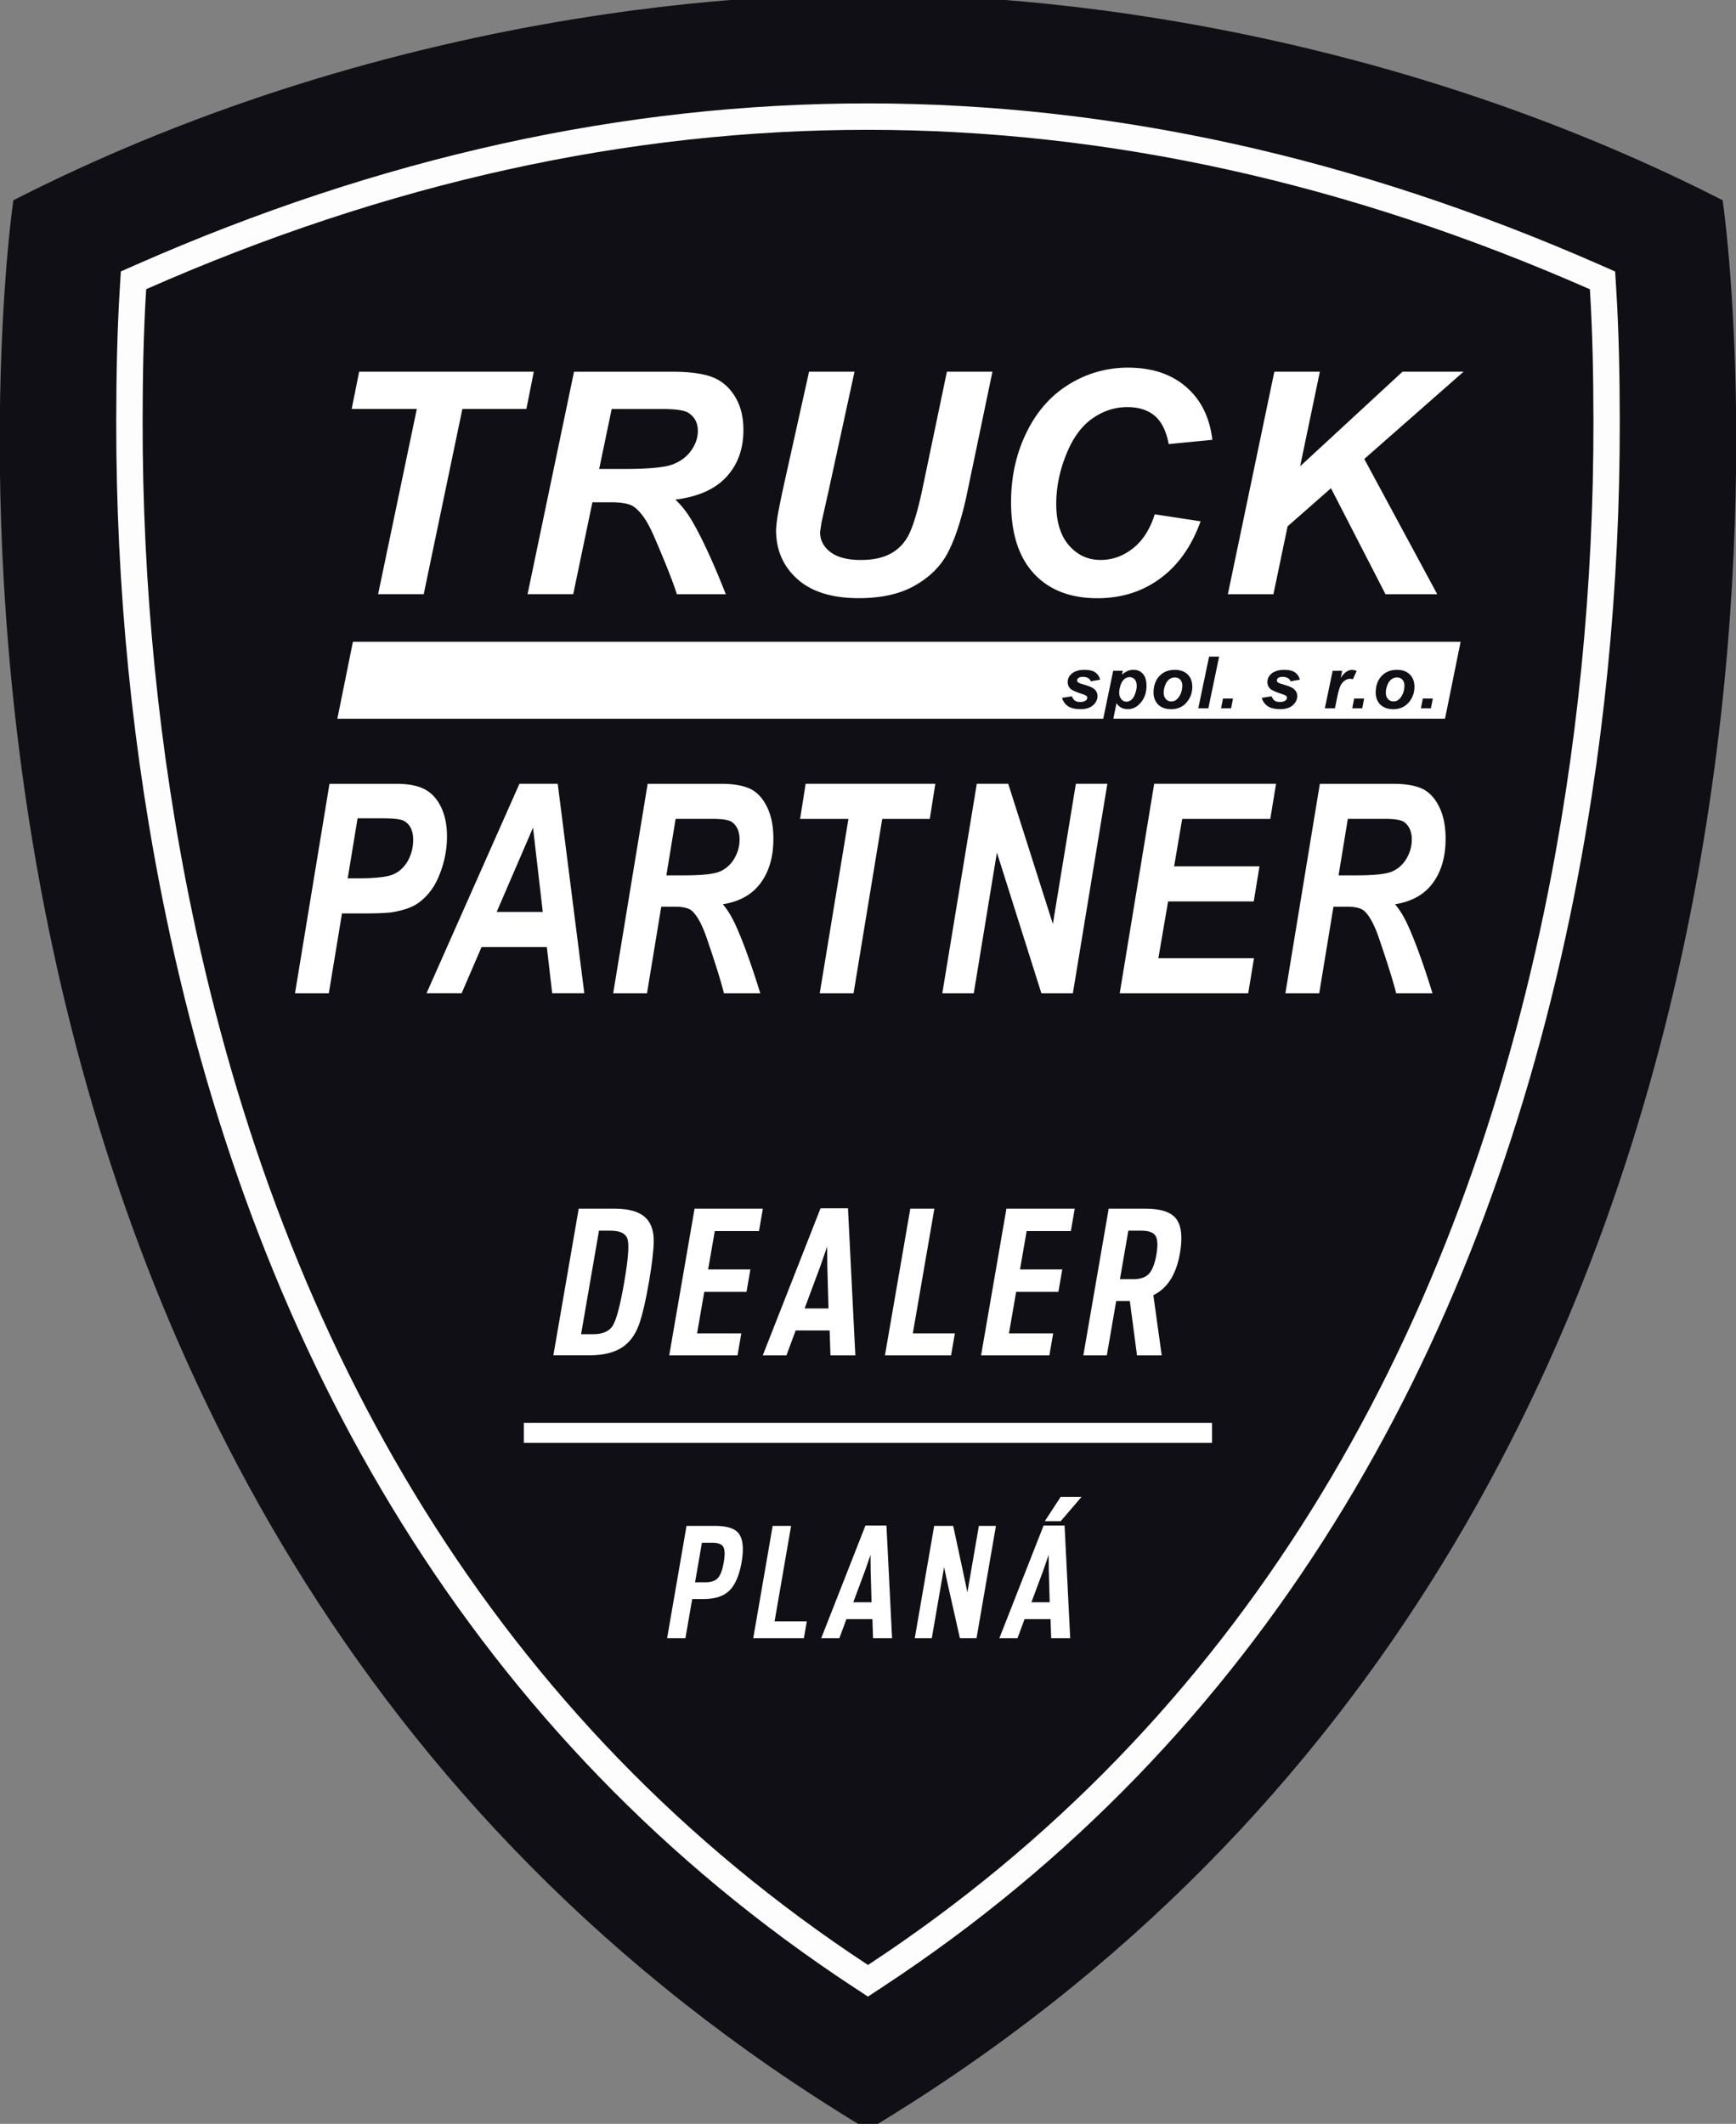
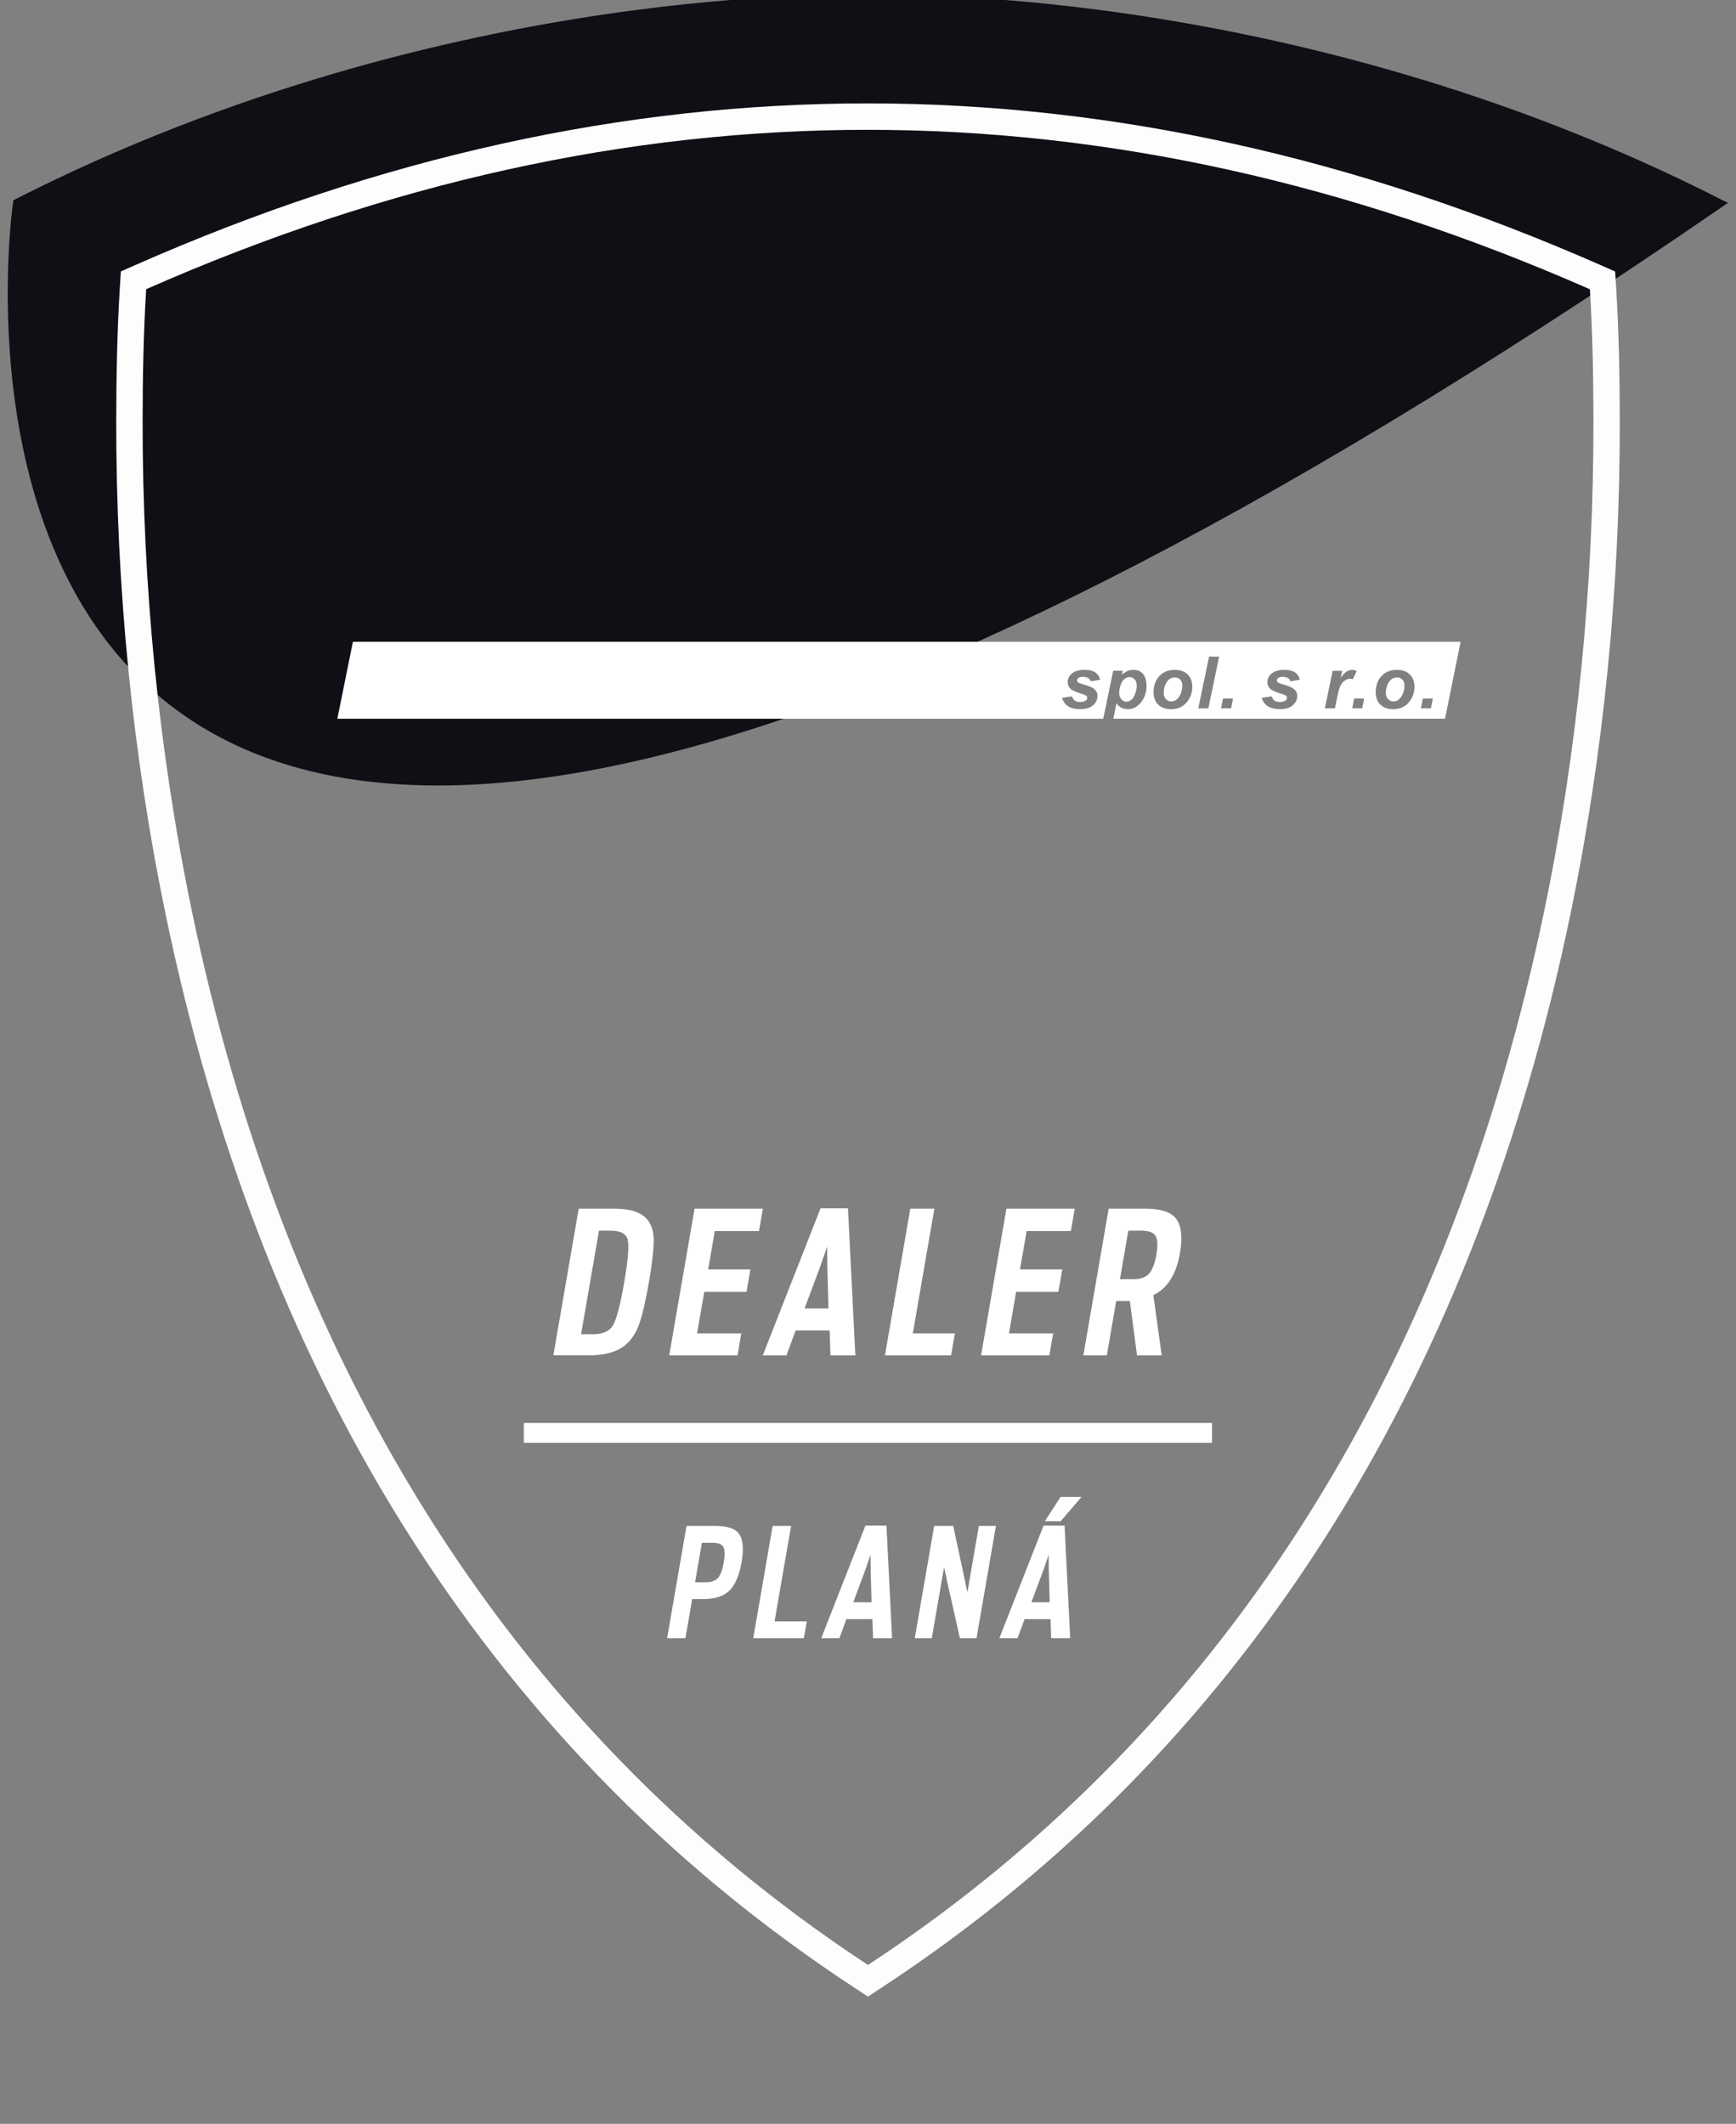
<svg xmlns="http://www.w3.org/2000/svg" width="170" height="208" fill="none">
  <rect width="100%" height="100%" fill="#808080" stroke="none" />
  <use href="#B" fill="#100f15" />
  <use href="#B" stroke="#100f15" />
  <path fill-rule="evenodd" d="M155.688 28.328C108.421 7.535 61.576 7.484 14.315 28.322c-.271 4.32-.345 8.732-.348 12.859-.024 16.093 1.559 32.394 4.844 48.145 8.893 42.64 29.816 79.215 66.187 103.111 36.375-23.896 57.305-60.465 66.198-103.111 3.285-15.754 4.871-32.051 4.844-48.145-.007-4.12-.078-8.532-.348-12.852M83.581 194.605c-37.15-24.408-58.326-61.716-67.297-104.747-3.329-15.961-4.925-32.377-4.902-48.681.007-4.341.085-8.688.355-13.019l.098-1.575 1.438-.635c47.914-21.123 95.53-21.072 143.45.007l1.441.635.098 1.575c.271 4.331.349 8.675.356 13.012.027 16.304-1.57 32.716-4.899 48.681-8.974 43.034-30.157 80.342-67.31 104.747l-1.414.93-1.414-.93z" fill="#fcfdfc" />
  <g fill="#fff">
-     <path d="M41.492 58.191h-4.465l3.789-18.137h-6.377l.731-3.652h17.103l-.727 3.652h-6.268l-3.785 18.137zM58.68 45.929h2.371c2.402 0 3.992-.143 4.777-.431s1.4-.74 1.844-1.357.666-1.263.666-1.938c0-.798-.318-1.388-.961-1.792-.396-.238-1.248-.356-2.564-.356h-4.912l-1.225 5.871.003.003zm-2.557 12.262h-4.462l4.55-21.785h9.634c1.658 0 2.946.173 3.873.512.92.346 1.664.967 2.233 1.88s.849 2.012.849 3.312c0 1.856-.551 3.384-1.657 4.585-1.103 1.208-2.774 1.952-5.013 2.236.572.516 1.106 1.198 1.614 2.04.995 1.704 2.107 4.113 3.332 7.222h-4.793c-.386-1.229-1.143-3.139-2.27-5.739-.612-1.405-1.265-2.352-1.955-2.834-.426-.288-1.167-.431-2.223-.431h-1.823l-1.881 9.007-.007-.007zm27.556-21.789l-2.578 11.851-.653 2.902-.142.954c0 .791.338 1.446 1.022 1.962s1.674.77 2.974.77c1.167 0 2.135-.204 2.896-.614s1.353-1.015 1.773-1.816c.416-.808.839-2.175 1.269-4.103l2.486-11.906h4.459l-2.574 12.337c-.541 2.41-1.167 4.249-1.871 5.529s-1.779 2.311-3.21 3.112-3.244 1.201-5.433 1.201c-2.618 0-4.624-.625-6.015-1.87s-2.087-2.851-2.087-4.809a12.66 12.66 0 0 1 .145-1.313c.044-.316.223-1.218.534-2.702l2.554-11.485h4.452zm29.4 13.966l4.489.686c-.873 2.44-2.196 4.307-3.948 5.593-1.749 1.293-3.806 1.938-6.16 1.938-2.649 0-4.722-.801-6.211-2.41s-2.239-3.94-2.239-6.998c0-2.481.501-4.748 1.502-6.805s2.385-3.635 4.164-4.728a10.87 10.87 0 0 1 5.791-1.639c2.351 0 4.246.635 5.697 1.897s2.3 2.987 2.557 5.172l-4.276.417c-.236-1.273-.693-2.192-1.363-2.762s-1.566-.859-2.689-.859c-1.228 0-2.375.373-3.444 1.13s-1.915 1.938-2.554 3.547c-.643 1.602-.961 3.204-.961 4.806 0 1.751.417 3.102 1.245 4.056s1.864 1.429 3.099 1.429c1.153 0 2.205-.377 3.159-1.13.961-.75 1.675-1.867 2.145-3.343m7.158 7.826l4.55-21.788h4.458l-1.931 9.262 10.026-9.262h5.978l-9.722 8.546 7.144 13.243h-5.067l-5.338-10.378-4.249 3.733-1.387 6.645h-4.462zM34.05 86.017h1.022c1.749 0 2.916-.139 3.501-.414s1.049-.723 1.384-1.334.504-1.286.504-2.016c0-.492-.088-.893-.261-1.208a1.57 1.57 0 0 0-.724-.689c-.311-.146-1.005-.214-2.084-.214h-2.375l-.968 5.875zM32.2 97.281h-3.312l3.376-20.519h6.542c1.167 0 2.087.176 2.764.526s1.215.927 1.61 1.734.592 1.772.592 2.888a9.84 9.84 0 0 1-.474 3.024c-.315.984-.7 1.768-1.16 2.355s-.95 1.032-1.478 1.337-1.235.529-2.131.692c-.517.092-1.495.139-2.919.139h-2.121L32.2 97.281zm20.953-7.969l-.957-8.254-3.559 8.254h4.516zm.396 3.438h-6.393l-1.952 4.527h-3.437l9.1-20.519h3.748l2.605 20.519h-3.146l-.524-4.527zm11.707-7.022h1.759c1.783 0 2.963-.132 3.545-.407a3.01 3.01 0 0 0 1.37-1.279 3.61 3.61 0 0 0 .494-1.826c0-.75-.237-1.31-.714-1.687-.294-.224-.927-.336-1.901-.336h-3.647l-.907 5.532v.003zm-1.898 11.553h-3.312l3.376-20.519h7.151c1.231 0 2.189.163 2.875.482.683.326 1.235.913 1.658 1.772s.629 1.897.629 3.119c0 1.748-.409 3.187-1.231 4.317-.819 1.137-2.06 1.84-3.721 2.108.423.489.822 1.127 1.197 1.921.741 1.605 1.566 3.872 2.473 6.801h-3.559c-.284-1.157-.849-2.956-1.685-5.406-.453-1.324-.937-2.216-1.451-2.671-.315-.272-.866-.407-1.651-.407h-1.353l-1.397 8.485zm20.226 0h-3.312L83.084 80.2h-4.732l.541-3.441h12.699L91.05 80.2h-4.655l-2.811 17.081zm21.478 0h-3.082l-4.357-13.786-2.266 13.786h-3.082l3.379-20.522h3.078l4.371 13.728 2.253-13.728h3.082l-3.376 20.522zm4.587 0l3.376-20.522h11.934l-.565 3.441h-8.626l-.792 4.643h8.359l-.561 3.438h-8.386l-.954 5.559h9.363l-.564 3.441h-12.584zm21.433-11.553h1.759c1.783 0 2.963-.132 3.545-.407a3.01 3.01 0 0 0 1.37-1.279c.332-.577.494-1.188.494-1.826 0-.75-.237-1.31-.714-1.687-.294-.224-.927-.336-1.901-.336h-3.647l-.906 5.532v.003zm-1.898 11.553h-3.312l3.376-20.519h7.152c1.231 0 2.188.163 2.875.482.683.326 1.235.913 1.658 1.772s.629 1.897.629 3.119c0 1.748-.41 3.187-1.232 4.317-.818 1.137-2.06 1.84-3.721 2.108.423.489.822 1.127 1.198 1.921.741 1.605 1.566 3.872 2.473 6.801h-3.559c-.284-1.157-.849-2.956-1.685-5.406-.453-1.324-.937-2.216-1.451-2.671-.314-.272-.866-.407-1.651-.407h-1.353l-1.397 8.485z" />
    <path fill-rule="evenodd" d="M139.332 68.413h.981l-.189.954h-.981l.189-.954zm-1.803-1.283c0-.238-.067-.428-.203-.57s-.311-.214-.527-.214-.403.068-.565.2-.291.326-.386.58-.138.489-.138.703c0 .265.071.475.213.631s.321.234.534.234c.271 0 .497-.119.68-.353.261-.329.392-.737.392-1.212zm-2.811.713c0-.682.19-1.225.572-1.632s.883-.608 1.505-.608c.538 0 .958.149 1.262.448s.453.703.453 1.208c0 .594-.189 1.11-.568 1.544s-.883.652-1.519.652c-.345 0-.649-.068-.913-.207s-.464-.336-.595-.59-.197-.526-.197-.818v.003zm-2.111.57h.978l-.189.954h-.978l.189-.954zm-2.1-2.715h.927l-.139.689c.342-.523.71-.781 1.106-.781.142 0 .291.034.453.109l-.378.811a.88.88 0 0 0-.288-.047c-.169 0-.342.065-.521.193s-.315.302-.413.519-.196.56-.294 1.028l-.237 1.151h-.987l.764-3.669.007-.003zm-6.945 2.647l.957-.153c.085.204.19.346.315.431s.298.126.514.126.403-.051.538-.153c.095-.068.142-.156.142-.255a.26.26 0 0 0-.071-.18c-.051-.051-.186-.112-.409-.187-.596-.197-.961-.356-1.103-.472a.86.86 0 0 1-.332-.706c0-.292.109-.543.322-.753.301-.295.744-.441 1.333-.441.47 0 .825.088 1.062.261a1.13 1.13 0 0 1 .456.703l-.91.16c-.047-.136-.125-.234-.233-.302-.145-.092-.321-.136-.528-.136s-.355.034-.443.105-.135.149-.135.238.047.17.139.227c.057.037.24.102.551.193.48.143.802.278.964.414.23.193.342.424.342.692 0 .35-.146.652-.437.91s-.7.384-1.231.384-.934-.098-1.221-.292a1.43 1.43 0 0 1-.585-.821l.003.007zm-2.818.068l-.189.954h-.981l.189-.954h.981zm-3.4.954l1.056-5.06h.984l-1.055 5.06h-.988.003zm-1.569-2.237c0-.238-.068-.428-.203-.57s-.311-.214-.528-.214-.402.068-.565.2-.291.326-.385.58-.139.489-.139.703c0 .265.071.475.213.631s.321.234.534.234c.271 0 .498-.119.68-.353.261-.329.393-.737.393-1.212zm-2.811.713c0-.682.189-1.225.571-1.632s.883-.608 1.506-.608c.538 0 .957.149 1.262.448s.453.703.453 1.208c0 .594-.19 1.11-.568 1.544s-.883.652-1.519.652c-.345 0-.65-.068-.914-.207a1.37 1.37 0 0 1-.595-.59c-.129-.255-.196-.526-.196-.818v.003zm-3.366-.041c0 .288.071.516.21.675s.304.241.497.241c.166 0 .321-.061.477-.18s.281-.319.379-.597.152-.536.152-.77c0-.275-.068-.489-.2-.635a.65.65 0 0 0-.504-.221c-.189 0-.362.068-.517.204s-.278.336-.362.597-.129.492-.129.689l-.003-.003zm-76.562 2.589h75l.974-4.697h.937l-.074.373a2.36 2.36 0 0 1 .561-.36c.173-.071.362-.109.562-.109.386 0 .693.132.927.397s.348.662.348 1.188c0 .662-.203 1.222-.605 1.68-.345.39-.755.587-1.228.587s-.856-.197-1.103-.587l-.311 1.52h32.481l1.526-7.527H34.558l-1.522 7.527v.007zm70.968-2.046l.957-.153c.085.204.19.346.315.431s.294.126.514.126.406-.051.538-.153c.094-.068.142-.156.142-.255a.26.26 0 0 0-.071-.18c-.051-.051-.186-.112-.41-.187-.595-.197-.96-.356-1.102-.472-.224-.18-.332-.414-.332-.706a1.02 1.02 0 0 1 .322-.753c.301-.295.744-.441 1.332-.441.471 0 .826.088 1.063.261a1.13 1.13 0 0 1 .456.703l-.91.16c-.047-.136-.125-.234-.233-.302-.146-.092-.322-.136-.528-.136s-.355.034-.443.105-.135.149-.135.238.047.17.138.227c.058.037.241.102.552.193.48.143.801.278.964.414.23.193.341.424.341.692 0 .35-.145.652-.436.91s-.7.384-1.231.384-.934-.098-1.221-.292-.484-.468-.586-.821l.004.007z" />
    <path d="M118.687 139.354H51.299v1.948h67.388v-1.948zm-16.372 9.621l1.549-2.375h2.043l-2.036 2.375h-1.556zm-1.313 7.942h1.79l-.088-3.177-.014-1.469-.504 1.469-1.184 3.177zm-3.139 3.519l4.33-11.03h2.057l.551 11.03h-1.864l-.061-1.87h-2.544l-.693 1.87h-1.776zm-8.284 0l1.901-10.999h1.864l1.089 5.077.298 1.439 1.126-6.516h1.671l-1.901 10.999H94l-1.272-5.654-.277-1.306-1.204 6.96h-1.671.003zm-6.021-3.519h1.789l-.088-3.177-.013-1.469-.504 1.469-1.184 3.177zm-3.139 3.519l4.33-11.03h2.057l.551 11.03h-1.864l-.061-1.87h-2.544l-.694 1.87h-1.776zm-6.657 0l1.901-10.999h1.806l-1.617 9.35h3.153l-.284 1.646h-4.956l-.003.003zm-5.697-5.477h1.052c.541 0 .94-.143 1.191-.425s.44-.79.565-1.52c.129-.743.115-1.249-.041-1.52s-.511-.408-1.062-.408h-1.035l-.67 3.876v-.003zm-2.737 5.477l1.901-10.999h2.841c1.194 0 1.972.278 2.334.831s.436 1.46.22 2.715c-.22 1.266-.605 2.186-1.164 2.76s-1.428.862-2.612.862h-1.065l-.663 3.828h-1.789l-.003.003zm45.643-35.16c.711 0 1.228-.18 1.553-.543s.565-.984.717-1.863.125-1.49-.081-1.833-.67-.512-1.39-.512h-1.276l-.822 4.751h1.299zm.372 7.463l-.703-5.331h-1.333l-.92 5.331h-2.3l2.483-14.369h3.595c1.533 0 2.548.343 3.042 1.028s.608 1.796.341 3.336c-.358 2.067-1.224 3.438-2.605 4.11l.819 5.895h-2.419zm-15.27 0l2.483-14.369h6.688l-.379 2.192h-4.33l-.649 3.761h4.137l-.379 2.192h-4.137l-.704 4.073h4.33l-.372 2.151h-6.687zm-9.414 0l2.483-14.369H91.5l-2.111 12.218h4.117l-.372 2.151h-6.475zm-5.528-4.595l-.115-4.151-.017-1.92-.66 1.92-1.549 4.151h2.341zm-6.437 4.595l5.659-14.406h2.686l.721 14.406h-2.436l-.081-2.443h-3.325l-.907 2.443H74.69h.003zm-9.161 0l2.483-14.369h6.688l-.379 2.192h-4.33l-.65 3.761h4.137l-.379 2.192h-4.137l-.704 4.073h4.33l-.372 2.151h-6.688zm-8.629-2.073h1.18c.981 0 1.641-.313 1.979-.94s.697-2.013 1.066-4.161c.365-2.108.48-3.475.352-4.1s-.69-.94-1.685-.94h-1.14l-1.752 10.141zm-2.716 2.073l2.483-14.369h3.518c1.573 0 2.649.37 3.231 1.106.413.516.612 1.236.595 2.152s-.173 2.223-.464 3.916c-.304 1.758-.612 3.106-.93 4.042s-.788 1.66-1.417 2.162c-.808.659-1.989.988-3.535.988h-3.477l-.003.003z" />
  </g>
  <defs>
-     <path id="B" d="M84.998.029s40.8-1.649 83.235 19.908c.039.269 18.234 126.968-83.235 188.063C-16.468 146.905 1.728 20.204 1.767 19.938 44.145-1.591 84.889.025 84.998.029z" />
+     <path id="B" d="M84.998.029s40.8-1.649 83.235 19.908C-16.468 146.905 1.728 20.204 1.767 19.938 44.145-1.591 84.889.025 84.998.029z" />
  </defs>
</svg>